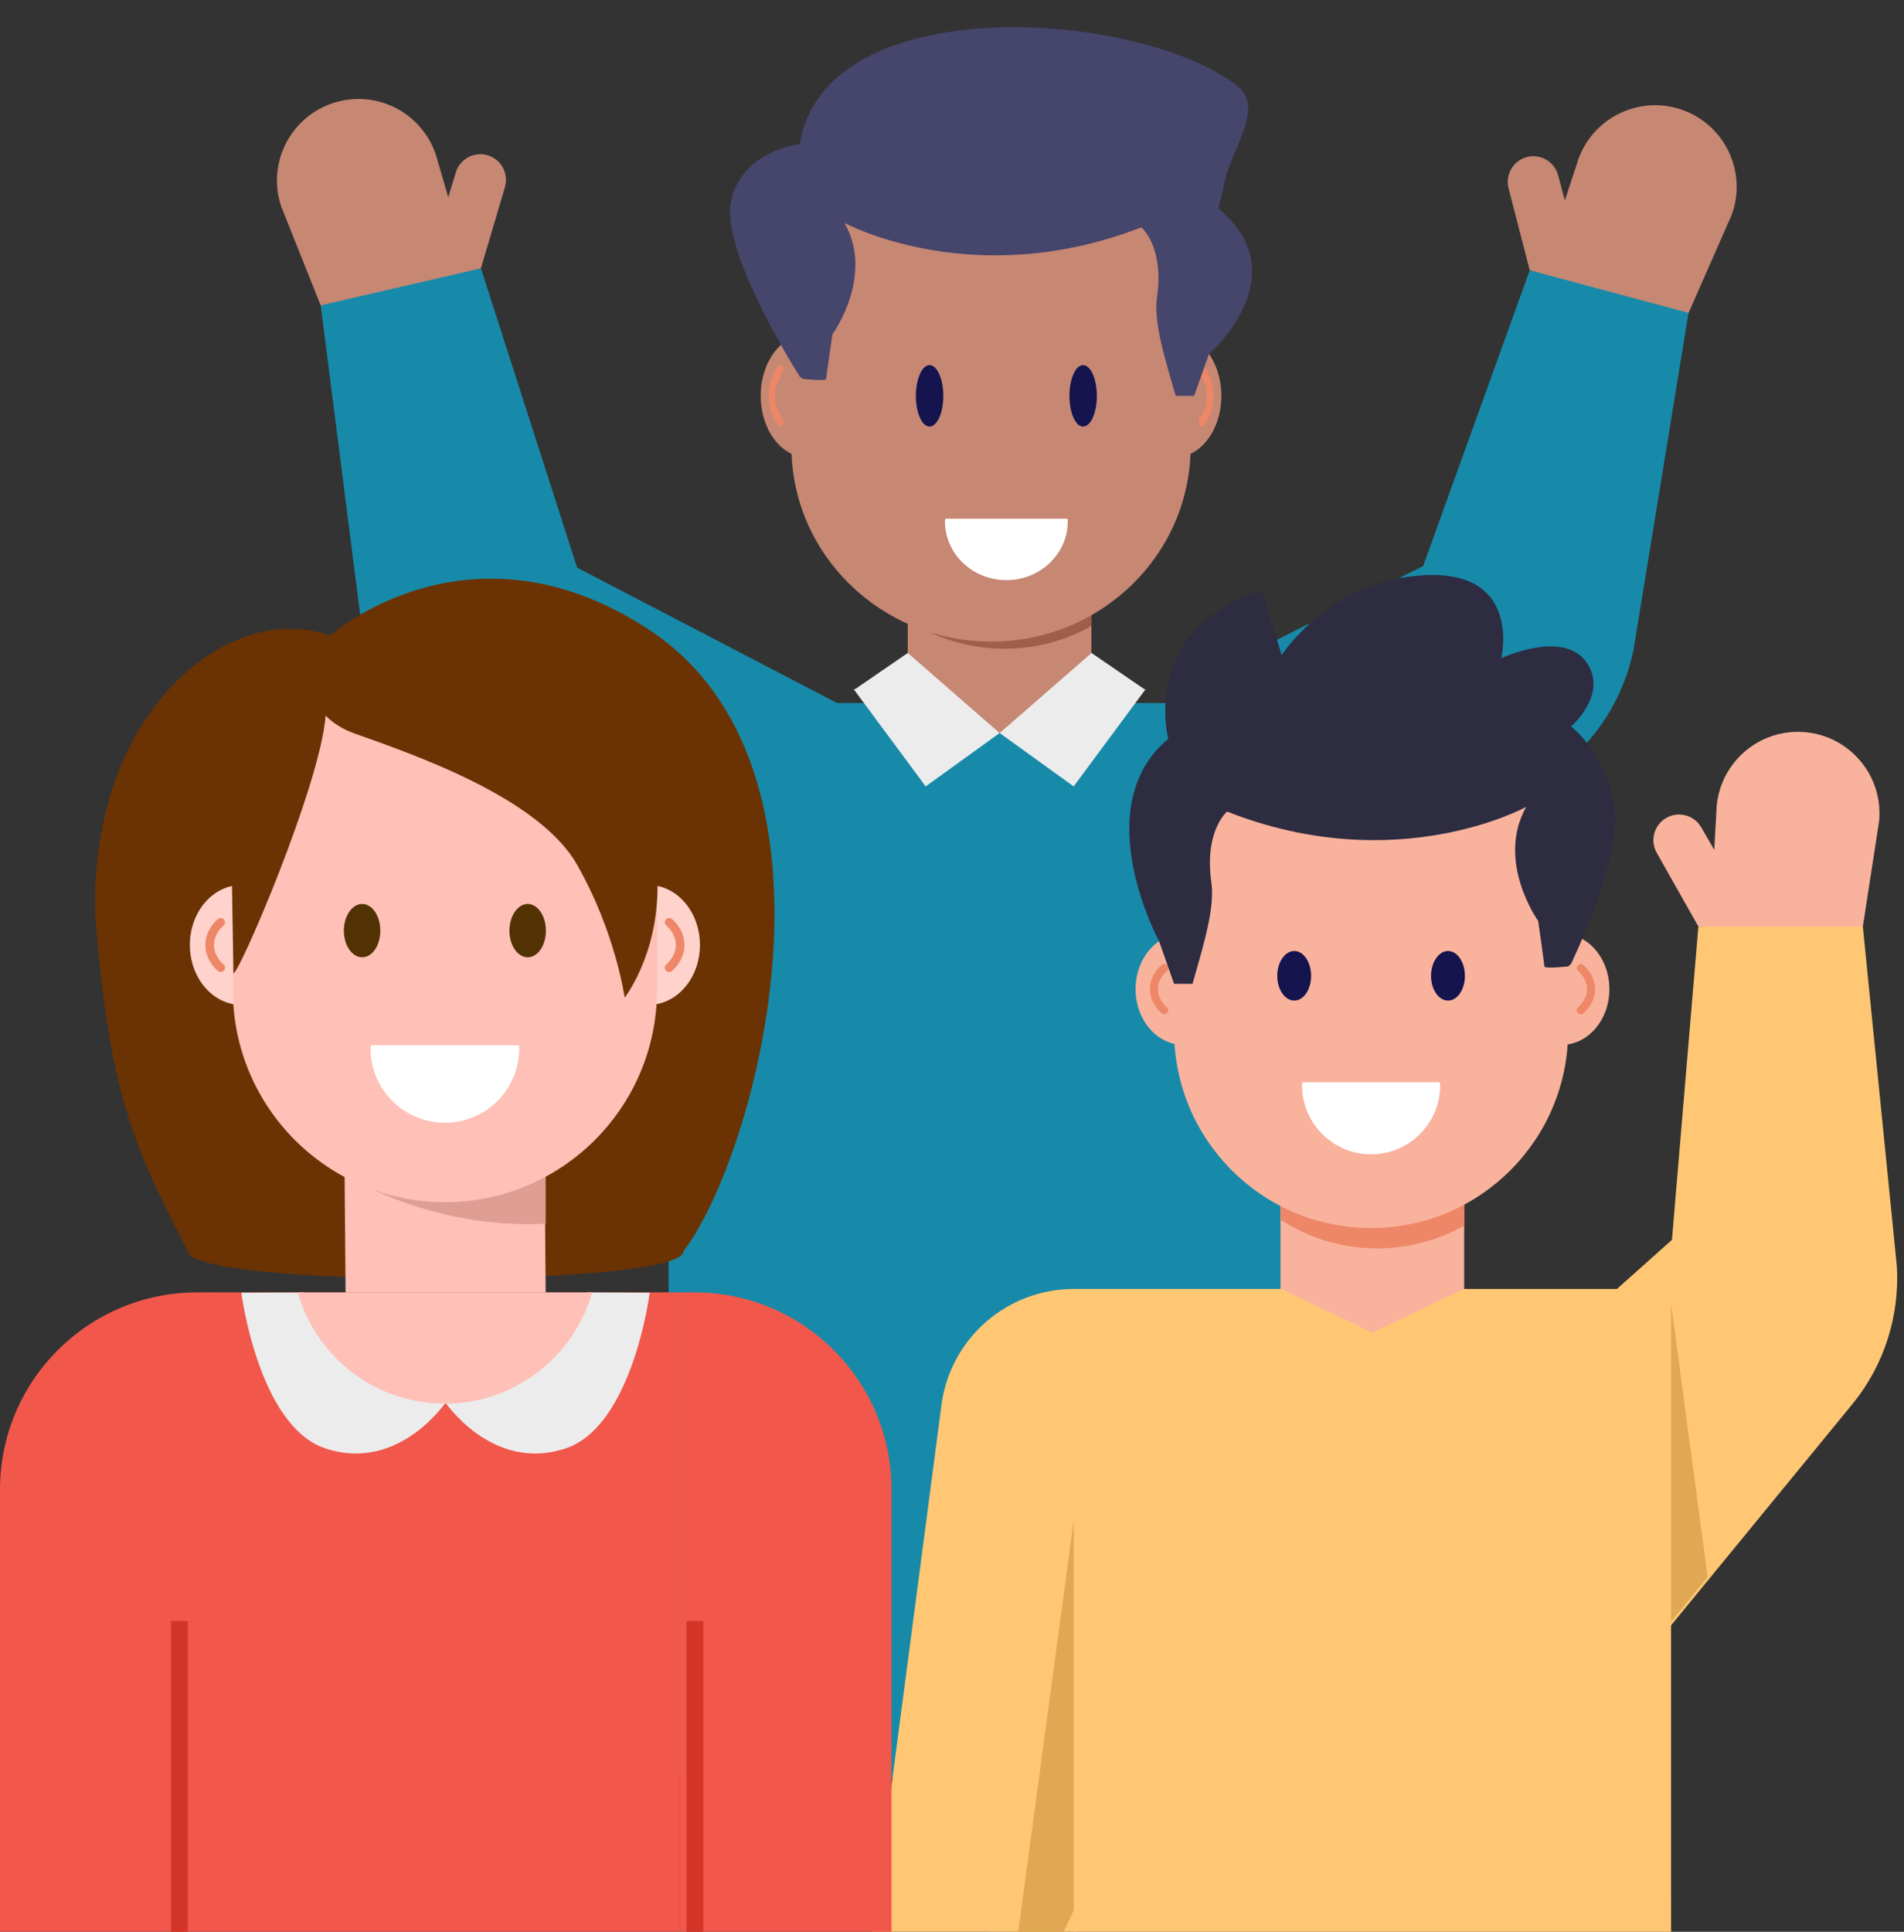
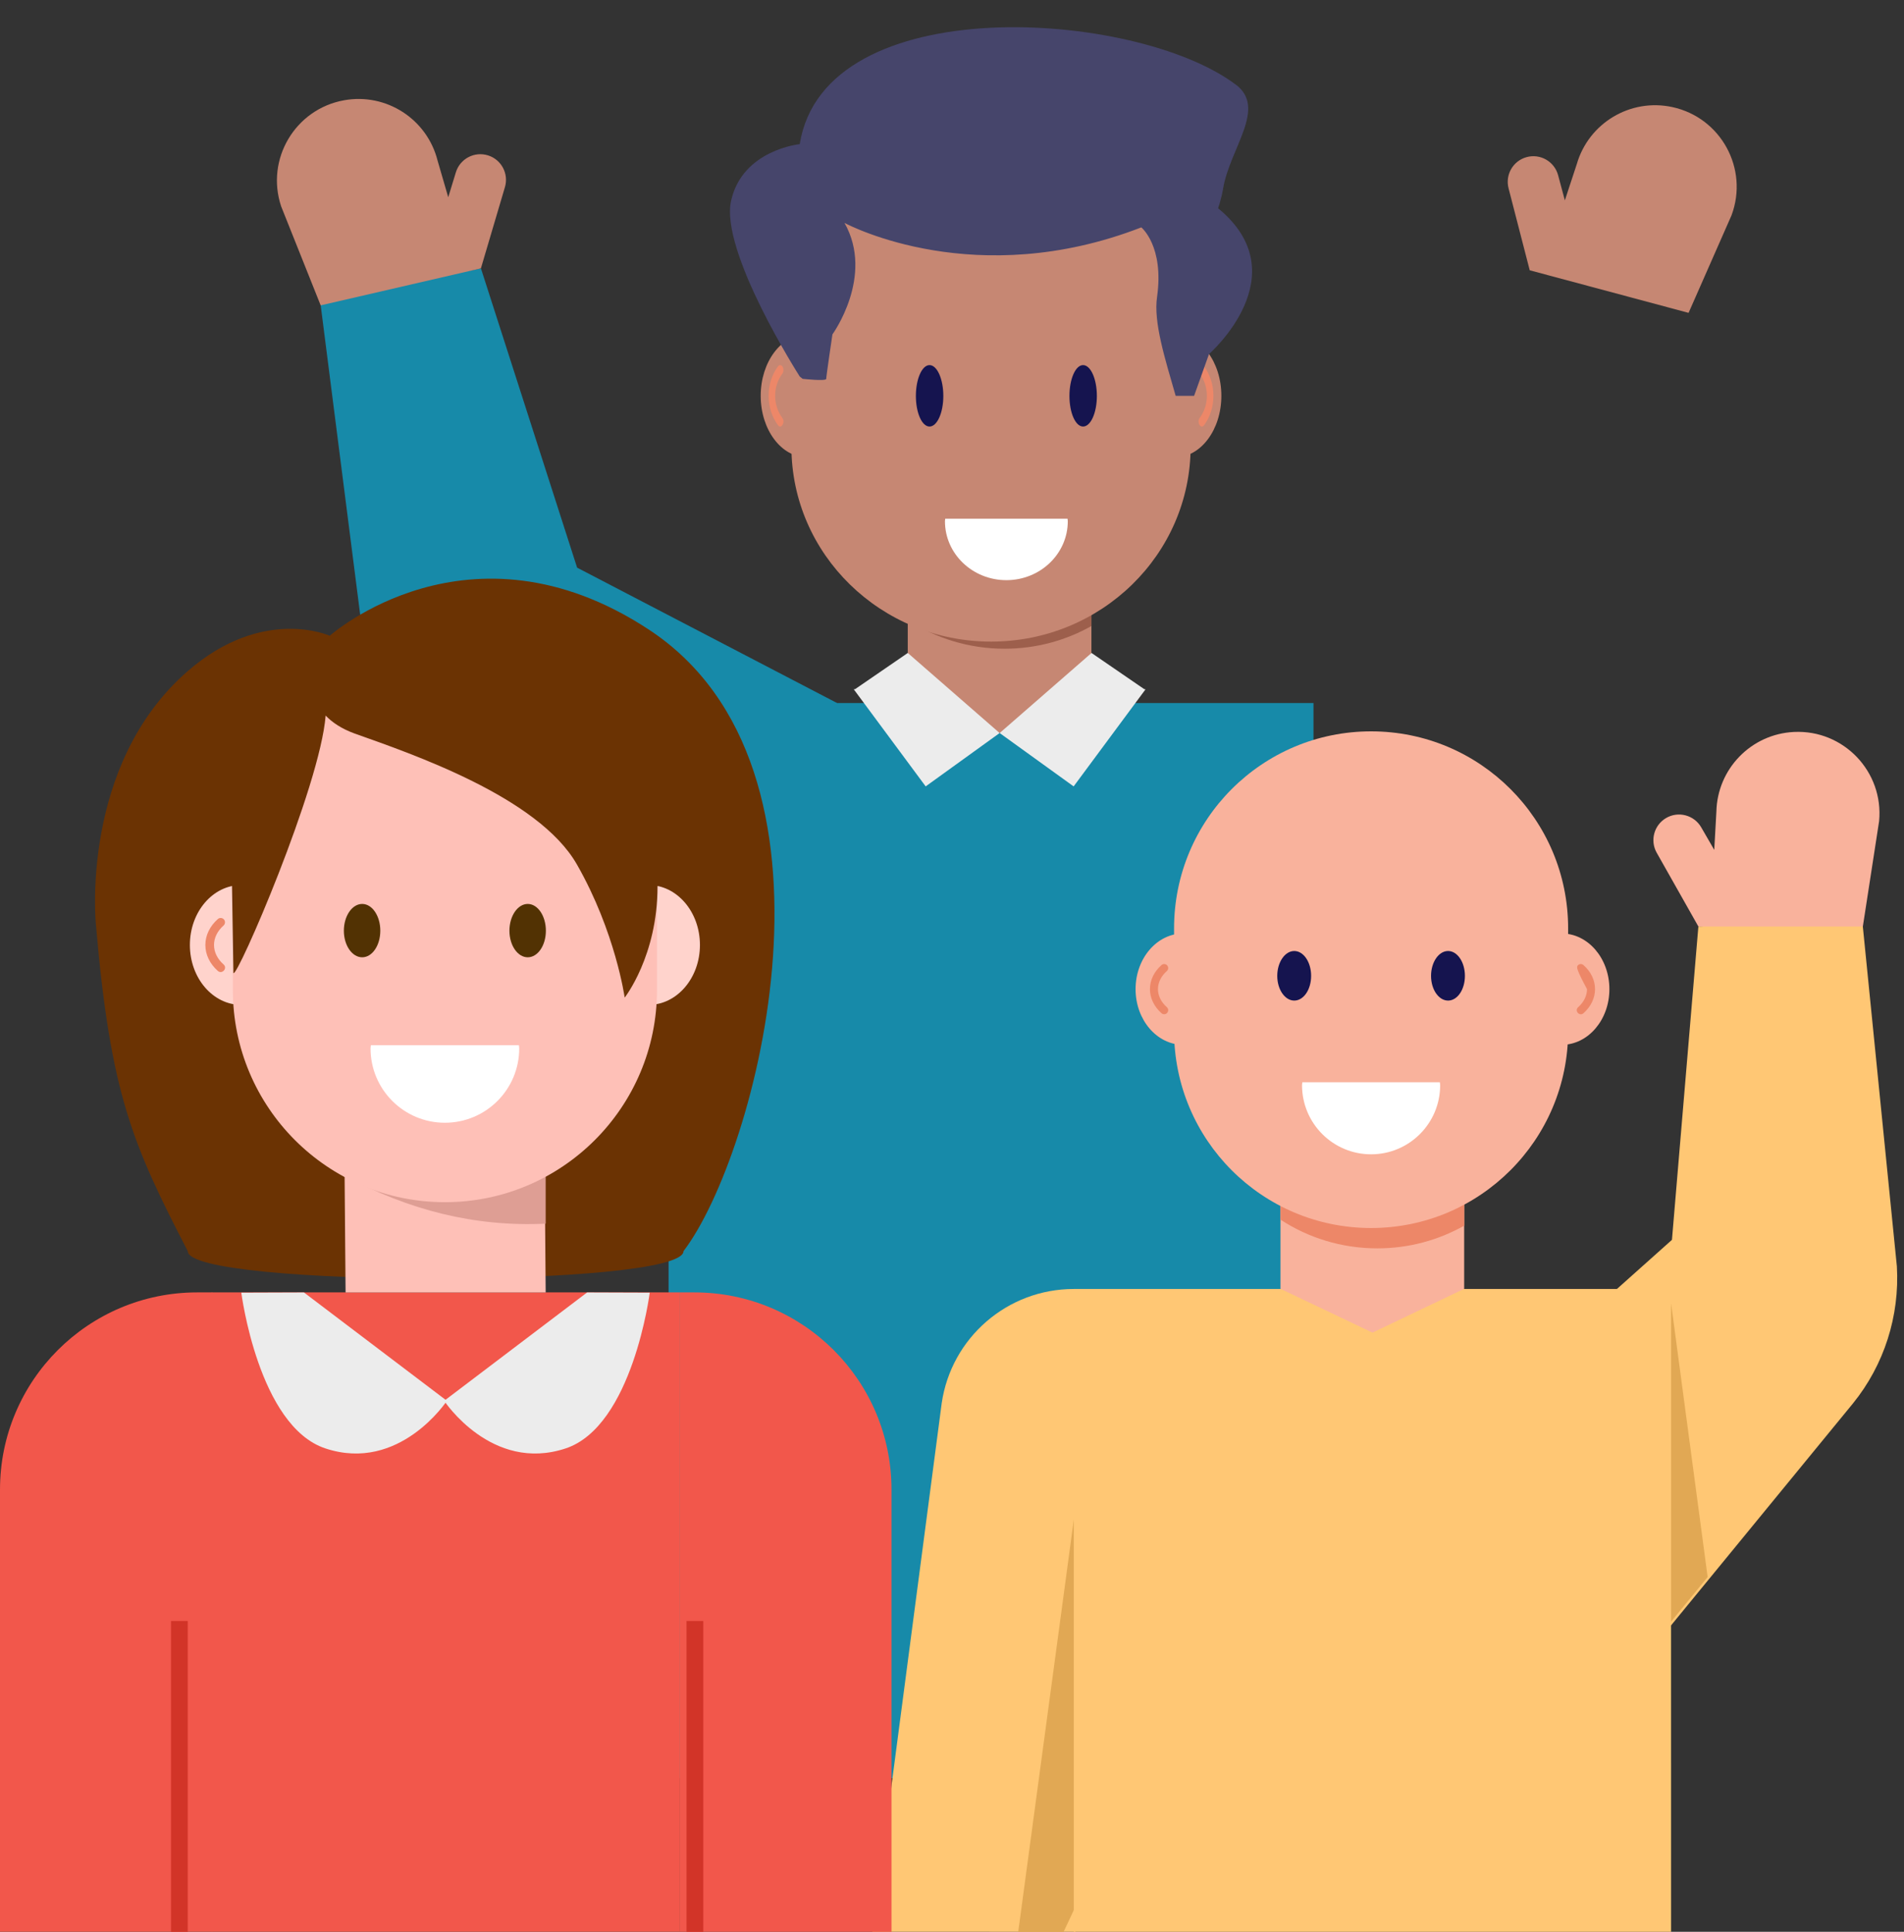
<svg xmlns="http://www.w3.org/2000/svg" width="70px" height="71px" viewBox="0 0 70 71" version="1.1">
  <rect x="0" y="0" width="70" height="71" fill="#333333" stroke="none" />
  <title>multiple users icon'</title>
  <g id="Page-1" stroke="none" stroke-width="1" fill="none" fill-rule="evenodd">
    <g id="AHS-Learn/How-to-apply" transform="translate(-665, -1977)" fill-rule="nonzero">
      <g id="multiple-users-icon'" transform="translate(665, 1977.829)">
        <g id="Group" transform="translate(8.949, -0)">
          <g transform="translate(0, 0)">
            <g transform="translate(15.631, 19.6)" id="Path">
              <g transform="translate(0, 5.41)" fill="#178AA9">
                <polygon points="4.51026426e-15 0 23.71 0 23.71 39.516 0 39.516" />
              </g>
              <g transform="translate(6.808, 0)">
                <polygon fill="#C68773" points="8.738 0 8.738 4.901 5.367 6.511 1.985 4.901 1.985 0" />
                <path d="M8.738,0 L8.738,2.58 C7.79,3.113 6.703,3.414 5.545,3.414 C4.231,3.414 3.008,3.027 1.985,2.359 L1.985,0 L8.738,0 Z" fill="#9D5F4C" />
                <polygon fill="#ECECEC" points="10.728 4.905 8.084 8.474 5.365 6.513 8.742 3.57 10.679 4.899" />
                <polygon fill="#ECECEC" points="0 4.905 2.644 8.474 5.363 6.513 1.986 3.57 0.05 4.899" />
              </g>
            </g>
            <g id="Group-11" transform="translate(45.044, 20.946) rotate(15) translate(-45.044, -20.946)translate(38.629, 1.772)">
-               <path d="M11.204,24.682 L0,38.349 L0,22.733 L4.549,18.669 L5.52,7.157 L11.544,6.941 L12.818,19.648 C12.923,21.472 12.35,23.268 11.204,24.682 Z" id="Path" fill="#178AA9" />
              <path d="M12.164,3.283 L11.567,7.155 L5.521,7.155 L3.988,4.444 C3.736,3.998 3.887,3.431 4.329,3.17 L4.329,3.17 C4.78,2.903 5.362,3.056 5.624,3.509 L6.103,4.338 L6.182,2.937 C6.214,1.362 7.46,0.08 9.034,0.004 L9.034,0.004 C10.858,-0.085 12.338,1.464 12.164,3.283 L12.164,3.283 Z" id="Path" fill="#C68773" />
            </g>
            <polygon id="Path" fill="#125AC4" points="40.973 38.479 39.629 40.121 39.629 28.421" />
            <g transform="translate(12.34, 20.536) rotate(-13) translate(-12.34, -20.536)translate(4.102, 1.362)" id="Path">
              <path d="M1.626,24.682 L12.83,38.349 L16.475,25.668 L8.281,18.669 L7.31,7.157 L1.286,6.941 L0.012,19.648 C-0.093,21.472 0.48,23.268 1.626,24.682 Z" fill="#178AA9" />
              <path d="M0.666,3.283 L1.263,7.155 L7.309,7.155 L8.842,4.444 C9.094,3.998 8.943,3.431 8.501,3.17 L8.501,3.17 C8.05,2.903 7.468,3.056 7.206,3.509 L6.727,4.338 L6.648,2.937 C6.616,1.362 5.37,0.08 3.796,0.004 L3.796,0.004 C1.972,-0.085 0.492,1.464 0.666,3.283 L0.666,3.283 Z" fill="#C68773" />
            </g>
          </g>
          <g transform="translate(17.889, 0.171)">
            <ellipse id="Oval" fill="#C68773" cx="2.823" cy="13.548" rx="1.694" ry="2.258" />
            <path d="M1.924,14.36 C1.754,14.132 1.66,13.843 1.66,13.547 C1.66,13.25 1.754,12.962 1.924,12.735 C1.973,12.669 1.978,12.555 1.935,12.48 C1.891,12.406 1.815,12.399 1.766,12.464 C1.543,12.761 1.421,13.145 1.421,13.547 C1.421,13.948 1.543,14.333 1.766,14.63 C1.883,14.786 2.043,14.518 1.924,14.36 L1.924,14.36 Z" id="Path" fill="#ED8768" />
            <ellipse id="Oval" fill="#C68773" cx="16.371" cy="13.548" rx="1.694" ry="2.258" />
            <path d="M17.269,14.359 C17.44,14.131 17.533,13.843 17.533,13.547 C17.533,13.25 17.44,12.962 17.27,12.735 C17.22,12.669 17.215,12.555 17.259,12.48 C17.303,12.406 17.379,12.399 17.427,12.464 C17.65,12.761 17.773,13.145 17.773,13.547 C17.773,13.948 17.65,14.332 17.428,14.63 C17.308,14.788 17.151,14.517 17.269,14.359 L17.269,14.359 Z" id="Path" fill="#ED8768" />
            <path d="M2.258,11.685 L2.258,15.412 C2.258,19.374 5.548,22.581 9.597,22.581 C13.653,22.581 16.935,19.374 16.935,15.412 L16.935,11.685 C16.935,7.722 13.653,4.516 9.597,4.516 C5.54,4.516 2.258,7.722 2.258,11.685 Z" id="Path" fill="#C68773" />
            <path d="M12.48,13.552 C12.48,14.176 12.703,14.677 12.981,14.677 C13.26,14.677 13.488,14.176 13.488,13.552 C13.488,12.929 13.26,12.419 12.981,12.419 C12.703,12.419 12.48,12.929 12.48,13.552 Z" id="Path" fill="#15144F" />
            <path d="M6.834,13.552 C6.834,14.176 7.058,14.677 7.336,14.677 C7.614,14.677 7.843,14.176 7.843,13.552 C7.843,12.929 7.614,12.419 7.336,12.419 C7.058,12.419 6.834,12.929 6.834,13.552 Z" id="Path" fill="#15144F" />
            <path d="M12.41,18.065 C12.411,18.096 12.419,18.126 12.419,18.157 C12.419,19.353 11.408,20.323 10.161,20.323 C8.914,20.323 7.903,19.353 7.903,18.157 C7.903,18.126 7.912,18.096 7.913,18.065 L12.41,18.065 Z" id="Path" fill="#FFFFFF" />
            <path d="M2.669,12.923 C2.669,12.923 3.538,13.02 3.538,12.923 C3.538,12.826 3.766,11.29 3.766,11.29 C3.766,11.29 5.319,9.154 4.21,7.193 C4.407,7.297 9.053,9.712 15.122,7.357 C15.122,7.357 15.966,8.043 15.701,9.913 C15.565,10.829 15.984,12.158 16.385,13.548 L17.063,13.548 L17.611,12.013 C17.611,12.013 20.938,9.111 17.944,6.653 C17.987,6.532 18.024,6.416 18.048,6.301 C18.073,6.216 18.092,6.137 18.104,6.058 C18.116,6.016 18.122,5.973 18.129,5.931 C18.381,4.438 19.749,2.977 18.596,2.109 C18.596,2.109 18.59,2.103 18.584,2.103 C14.918,-0.653 3.476,-1.42 2.564,4.298 C2.564,4.298 0.469,4.505 0.044,6.363 C-0.393,8.22 2.564,12.838 2.564,12.838 L2.669,12.923 Z" id="Path" fill="#46456B" />
          </g>
        </g>
        <g id="Group" transform="translate(32.07, 20.305)">
          <g>
            <g transform="translate(0, 21.334)" id="Path">
              <g transform="translate(0, 4.907)">
                <path d="M7.406,7.43299291e-05 C4.969,7.43299291e-05 2.901,1.789 2.551,4.2 L0,23.624 L7.464,23.625 L14.071,5.916 L7.406,7.43299291e-05 Z" fill="#FFC774" />
                <polygon fill="#E1A854" points="7.406 8.491 5.365 23.625 7.035 23.625 10.726 15.744" />
                <polygon fill="#FFC774" points="7.406 0 29.365 0 29.367 23.625 7.407 23.625" />
              </g>
              <g transform="translate(15.007, 0)">
                <polygon fill="#F9B29C" points="6.753 0 6.753 4.901 3.382 6.511 0 4.901 0 0" />
                <path d="M6.753,0 L6.753,2.58 C5.805,3.113 4.718,3.414 3.56,3.414 C2.246,3.414 1.023,3.027 0,2.359 L0,0 L6.753,0 Z" fill="#ED8768" />
              </g>
            </g>
            <g id="Group" transform="translate(9.448, 0)">
              <ellipse id="Oval" fill="#F9B29C" cx="15.898" cy="15.221" rx="1.753" ry="2.046" />
-               <path d="M16.502,15.884 C16.712,15.698 16.828,15.462 16.828,15.22 C16.828,14.978 16.712,14.742 16.503,14.556 C16.441,14.502 16.436,14.409 16.489,14.348 C16.543,14.287 16.637,14.281 16.697,14.335 C16.972,14.577 17.123,14.892 17.123,15.22 C17.123,15.548 16.972,15.862 16.698,16.106 C16.551,16.235 16.356,16.013 16.502,15.884 L16.502,15.884 Z" id="Path" fill="#ED8768" />
+               <path d="M16.502,15.884 C16.712,15.698 16.828,15.462 16.828,15.22 C16.441,14.502 16.436,14.409 16.489,14.348 C16.543,14.287 16.637,14.281 16.697,14.335 C16.972,14.577 17.123,14.892 17.123,15.22 C17.123,15.548 16.972,15.862 16.698,16.106 C16.551,16.235 16.356,16.013 16.502,15.884 L16.502,15.884 Z" id="Path" fill="#ED8768" />
              <ellipse id="Oval" fill="#F9B29C" cx="1.984" cy="15.221" rx="1.753" ry="2.046" />
              <path d="M1.393,16.093 C1.447,16.032 1.442,15.939 1.381,15.884 C1.17,15.698 1.054,15.462 1.054,15.22 C1.054,14.978 1.17,14.742 1.38,14.556 C1.441,14.502 1.447,14.409 1.393,14.348 C1.339,14.287 1.245,14.281 1.185,14.335 C0.91,14.577 0.759,14.892 0.759,15.22 C0.759,15.548 0.91,15.862 1.185,16.106 C1.245,16.158 1.338,16.155 1.393,16.093 L1.393,16.093 Z" id="Path" fill="#ED8768" />
              <path d="M16.134,12.99 L16.134,16.756 C16.134,20.76 12.887,24 8.89,24 C4.886,24 1.646,20.76 1.646,16.756 L1.646,12.99 C1.646,8.986 4.886,5.746 8.89,5.746 C10.892,5.746 12.701,6.554 14.014,7.866 C15.326,9.178 16.134,10.987 16.134,12.99 L16.134,12.99 Z" id="Path" fill="#F9B29C" />
              <path d="M6.685,14.733 C6.685,15.236 6.409,15.641 6.065,15.641 C5.722,15.641 5.44,15.236 5.44,14.733 C5.44,14.23 5.722,13.819 6.065,13.819 C6.409,13.819 6.685,14.23 6.685,14.733 Z" id="Path" fill="#15144F" />
              <path d="M12.339,14.733 C12.339,15.236 12.063,15.641 11.72,15.641 C11.376,15.641 11.094,15.236 11.094,14.733 C11.094,14.23 11.376,13.819 11.72,13.819 C12.063,13.819 12.339,14.23 12.339,14.733 Z" id="Path" fill="#15144F" />
              <path d="M6.362,18.643 C6.36,18.68 6.351,18.714 6.351,18.751 C6.351,20.154 7.488,21.291 8.89,21.291 C10.292,21.291 11.429,20.154 11.429,18.751 C11.429,18.714 11.42,18.68 11.418,18.643 L6.362,18.643 Z" id="Path" fill="#FFFFFF" />
-               <path d="M16.239,14.296 L16.138,14.384 C16.138,14.384 15.259,14.485 15.259,14.384 C15.259,14.284 15.033,12.714 15.033,12.714 C15.033,12.714 13.464,10.529 14.594,8.52 C14.594,8.52 9.837,11.155 3.596,8.694 C3.596,8.694 2.746,9.396 3.018,11.306 C3.151,12.242 2.727,13.606 2.325,15.025 L1.647,15.025 L1.094,13.455 C1.094,13.455 -1.58,8.533 1.433,6.021 C1.433,6.021 0.366,2.003 4.862,0.571 L5.603,2.944 C5.603,2.944 7.373,0.157 10.902,0.006 C14.443,-0.157 13.677,3.057 13.677,3.057 C13.677,3.057 15.925,2.003 16.791,3.183 C17.645,4.363 16.239,5.569 16.239,5.569 C16.239,5.569 17.369,6.385 17.796,8.281 C18.236,10.178 16.239,14.296 16.239,14.296 L16.239,14.296 Z" id="Path" fill="#2D2C41" />
            </g>
          </g>
          <path d="M36.054,30.446 L24.85,44.114 L24.85,28.497 L29.399,24.434 L30.37,12.921 L36.395,12.706 L37.668,25.412 C37.773,27.237 37.2,29.032 36.054,30.446 Z" id="Path" fill="#FFC774" />
          <polygon id="Path" fill="#E1A854" points="30.711 36.827 29.367 38.468 29.367 26.768" />
          <path d="M37.015,9.047 L36.417,12.919 L30.371,12.919 L28.839,10.209 C28.586,9.762 28.738,9.195 29.179,8.934 L29.179,8.934 C29.63,8.667 30.213,8.82 30.475,9.274 L30.954,10.102 L31.032,8.701 C31.065,7.126 32.31,5.844 33.884,5.768 L33.884,5.768 C35.709,5.679 37.188,7.229 37.015,9.047 Z" id="Path" fill="#F9B29C" />
        </g>
        <g id="Group" transform="translate(0, 20.439)">
          <g transform="translate(3.494, 0)">
            <path d="M21.635,24.716 C24.325,21.199 28.146,6.976 20.351,1.865 C13.75,-2.464 8.629,2.099 8.629,2.099 C8.629,2.099 6.182,0.989 3.409,3.397 C-0.567,6.851 0.032,12.709 0.032,12.709 C0.566,18.929 1.378,20.792 3.409,24.716 C3.409,26.062 21.635,26.062 21.635,24.716 Z" id="Path" fill="#6B3303" />
            <g transform="translate(4.286, 19.882)" id="Path">
              <polygon fill="#F2574B" points="0 6.349 17.2 6.349 17.2 29.849 0 29.849" />
              <polygon fill="#FEC0B7" points="12.23 8.99737509e-15 12.282 6.352 4.925 6.352 4.872 0" />
              <path d="M12.282,0 L12.282,3.825 C9.677,3.948 7.237,3.324 4.925,2.078 L4.925,0 L12.282,0 Z" fill="#DE9E94" />
            </g>
            <g transform="translate(5.378, 26.235)" id="Path">
              <path d="M15.015,0.008 C15.015,0.008 14.389,4.915 11.923,5.732 C9.2,6.634 7.458,3.982 7.458,3.982 L12.712,0 L15.015,0.008 Z" fill="#ECECEC" />
              <path d="M0,0.008 C0,0.008 0.626,4.915 3.092,5.732 C5.815,6.634 7.558,3.982 7.558,3.982 L2.303,0 L0,0.008 Z" fill="#ECECEC" />
-               <path d="M12.897,0 C12.228,2.357 10.054,4.086 7.481,4.086 C4.909,4.086 2.743,2.357 2.074,0 L12.897,0 Z" fill="#FEC0B7" />
            </g>
            <g transform="translate(3.487, 1.284)">
              <g transform="translate(0, 9.977)">
                <ellipse id="Oval" fill="#FFD3CC" cx="16.864" cy="2.202" rx="1.888" ry="2.202" />
-                 <path d="M17.515,2.917 C17.741,2.717 17.866,2.463 17.866,2.203 C17.866,1.941 17.741,1.688 17.515,1.488 C17.449,1.429 17.443,1.33 17.501,1.264 C17.559,1.198 17.66,1.192 17.725,1.249 C18.021,1.511 18.184,1.849 18.184,2.203 C18.184,2.556 18.021,2.894 17.726,3.156 C17.567,3.295 17.358,3.056 17.515,2.917 L17.515,2.917 Z" id="Path" fill="#ED8768" />
                <ellipse id="Oval" fill="#FFD3CC" cx="1.888" cy="2.202" rx="1.888" ry="2.202" />
                <path d="M1.238,2.917 C1.012,2.717 0.887,2.463 0.887,2.203 C0.887,1.941 1.012,1.688 1.237,1.488 C1.303,1.429 1.309,1.33 1.252,1.264 C1.193,1.198 1.092,1.192 1.028,1.249 C0.732,1.511 0.569,1.849 0.569,2.203 C0.569,2.556 0.732,2.894 1.027,3.156 C1.185,3.294 1.396,3.057 1.238,2.917 L1.238,2.917 Z" id="Path" fill="#ED8768" />
              </g>
              <path d="M17.173,7.796 L17.173,13.837 C17.173,18.141 13.68,21.633 9.376,21.633 C5.062,21.633 1.58,18.141 1.58,13.837 L1.58,7.796 C1.58,3.485 5.072,0 9.376,0 C13.68,0 17.173,3.492 17.173,7.796 Z" id="Path" fill="#FEC0B7" />
              <path d="M7.001,11.655 C7.001,12.196 6.704,12.632 6.335,12.632 C5.965,12.632 5.661,12.196 5.661,11.655 C5.661,11.114 5.965,10.671 6.335,10.671 C6.704,10.671 7.001,11.114 7.001,11.655 Z" id="Path" fill="#523203" />
              <path d="M13.088,11.655 C13.088,12.196 12.791,12.632 12.421,12.632 C12.051,12.632 11.748,12.196 11.748,11.655 C11.748,11.114 12.051,10.671 12.421,10.671 C12.791,10.671 13.088,11.114 13.088,11.655 Z" id="Path" fill="#523203" />
              <path d="M6.654,15.863 C6.652,15.903 6.642,15.94 6.642,15.98 C6.642,17.49 7.866,18.713 9.375,18.713 C10.885,18.713 12.108,17.49 12.108,15.98 C12.108,15.94 12.098,15.903 12.096,15.863 L6.654,15.863 Z" id="Path" fill="#FFFFFF" />
            </g>
            <path d="M21.025,8.895 L20.68,11.316 C20.68,13.864 19.472,15.397 19.472,15.397 C19.472,15.397 19.137,12.991 17.716,10.504 C16.295,8.017 11.625,6.433 9.544,5.692 C9.067,5.519 8.722,5.286 8.478,5.032 C8.275,7.641 5.21,14.717 5.088,14.493 L4.999,9.085 C4.999,4.712 8.3,1.082 12.778,1.082 C14.93,1.082 16.879,1.955 18.29,3.366 C19.701,4.777 21.025,6.743 21.025,8.895 Z" id="Path" fill="#6B3303" />
          </g>
          <g transform="translate(24.915, 26.232)" id="Path">
            <path d="M7.861,23.5 L7.861,7.249 C7.861,3.245 4.616,0 0.612,0 L0.064,0 L0.064,23.5 L7.861,23.5 L7.861,23.5 Z" fill="#F2574B" />
            <polygon fill="#D23428" points="0.325 12.077 0.941 12.077 0.941 23.5 0.325 23.5" />
          </g>
          <path d="M7.797,49.731 L7.797,26.232 L7.249,26.232 C3.245,26.232 0,29.477 0,33.48 L0,49.731 L7.797,49.731 Z" id="Path" fill="#F2574B" />
          <polygon id="Path" fill="#D23428" points="6.287 38.309 6.902 38.309 6.902 49.732 6.287 49.732" />
        </g>
      </g>
    </g>
  </g>
</svg>